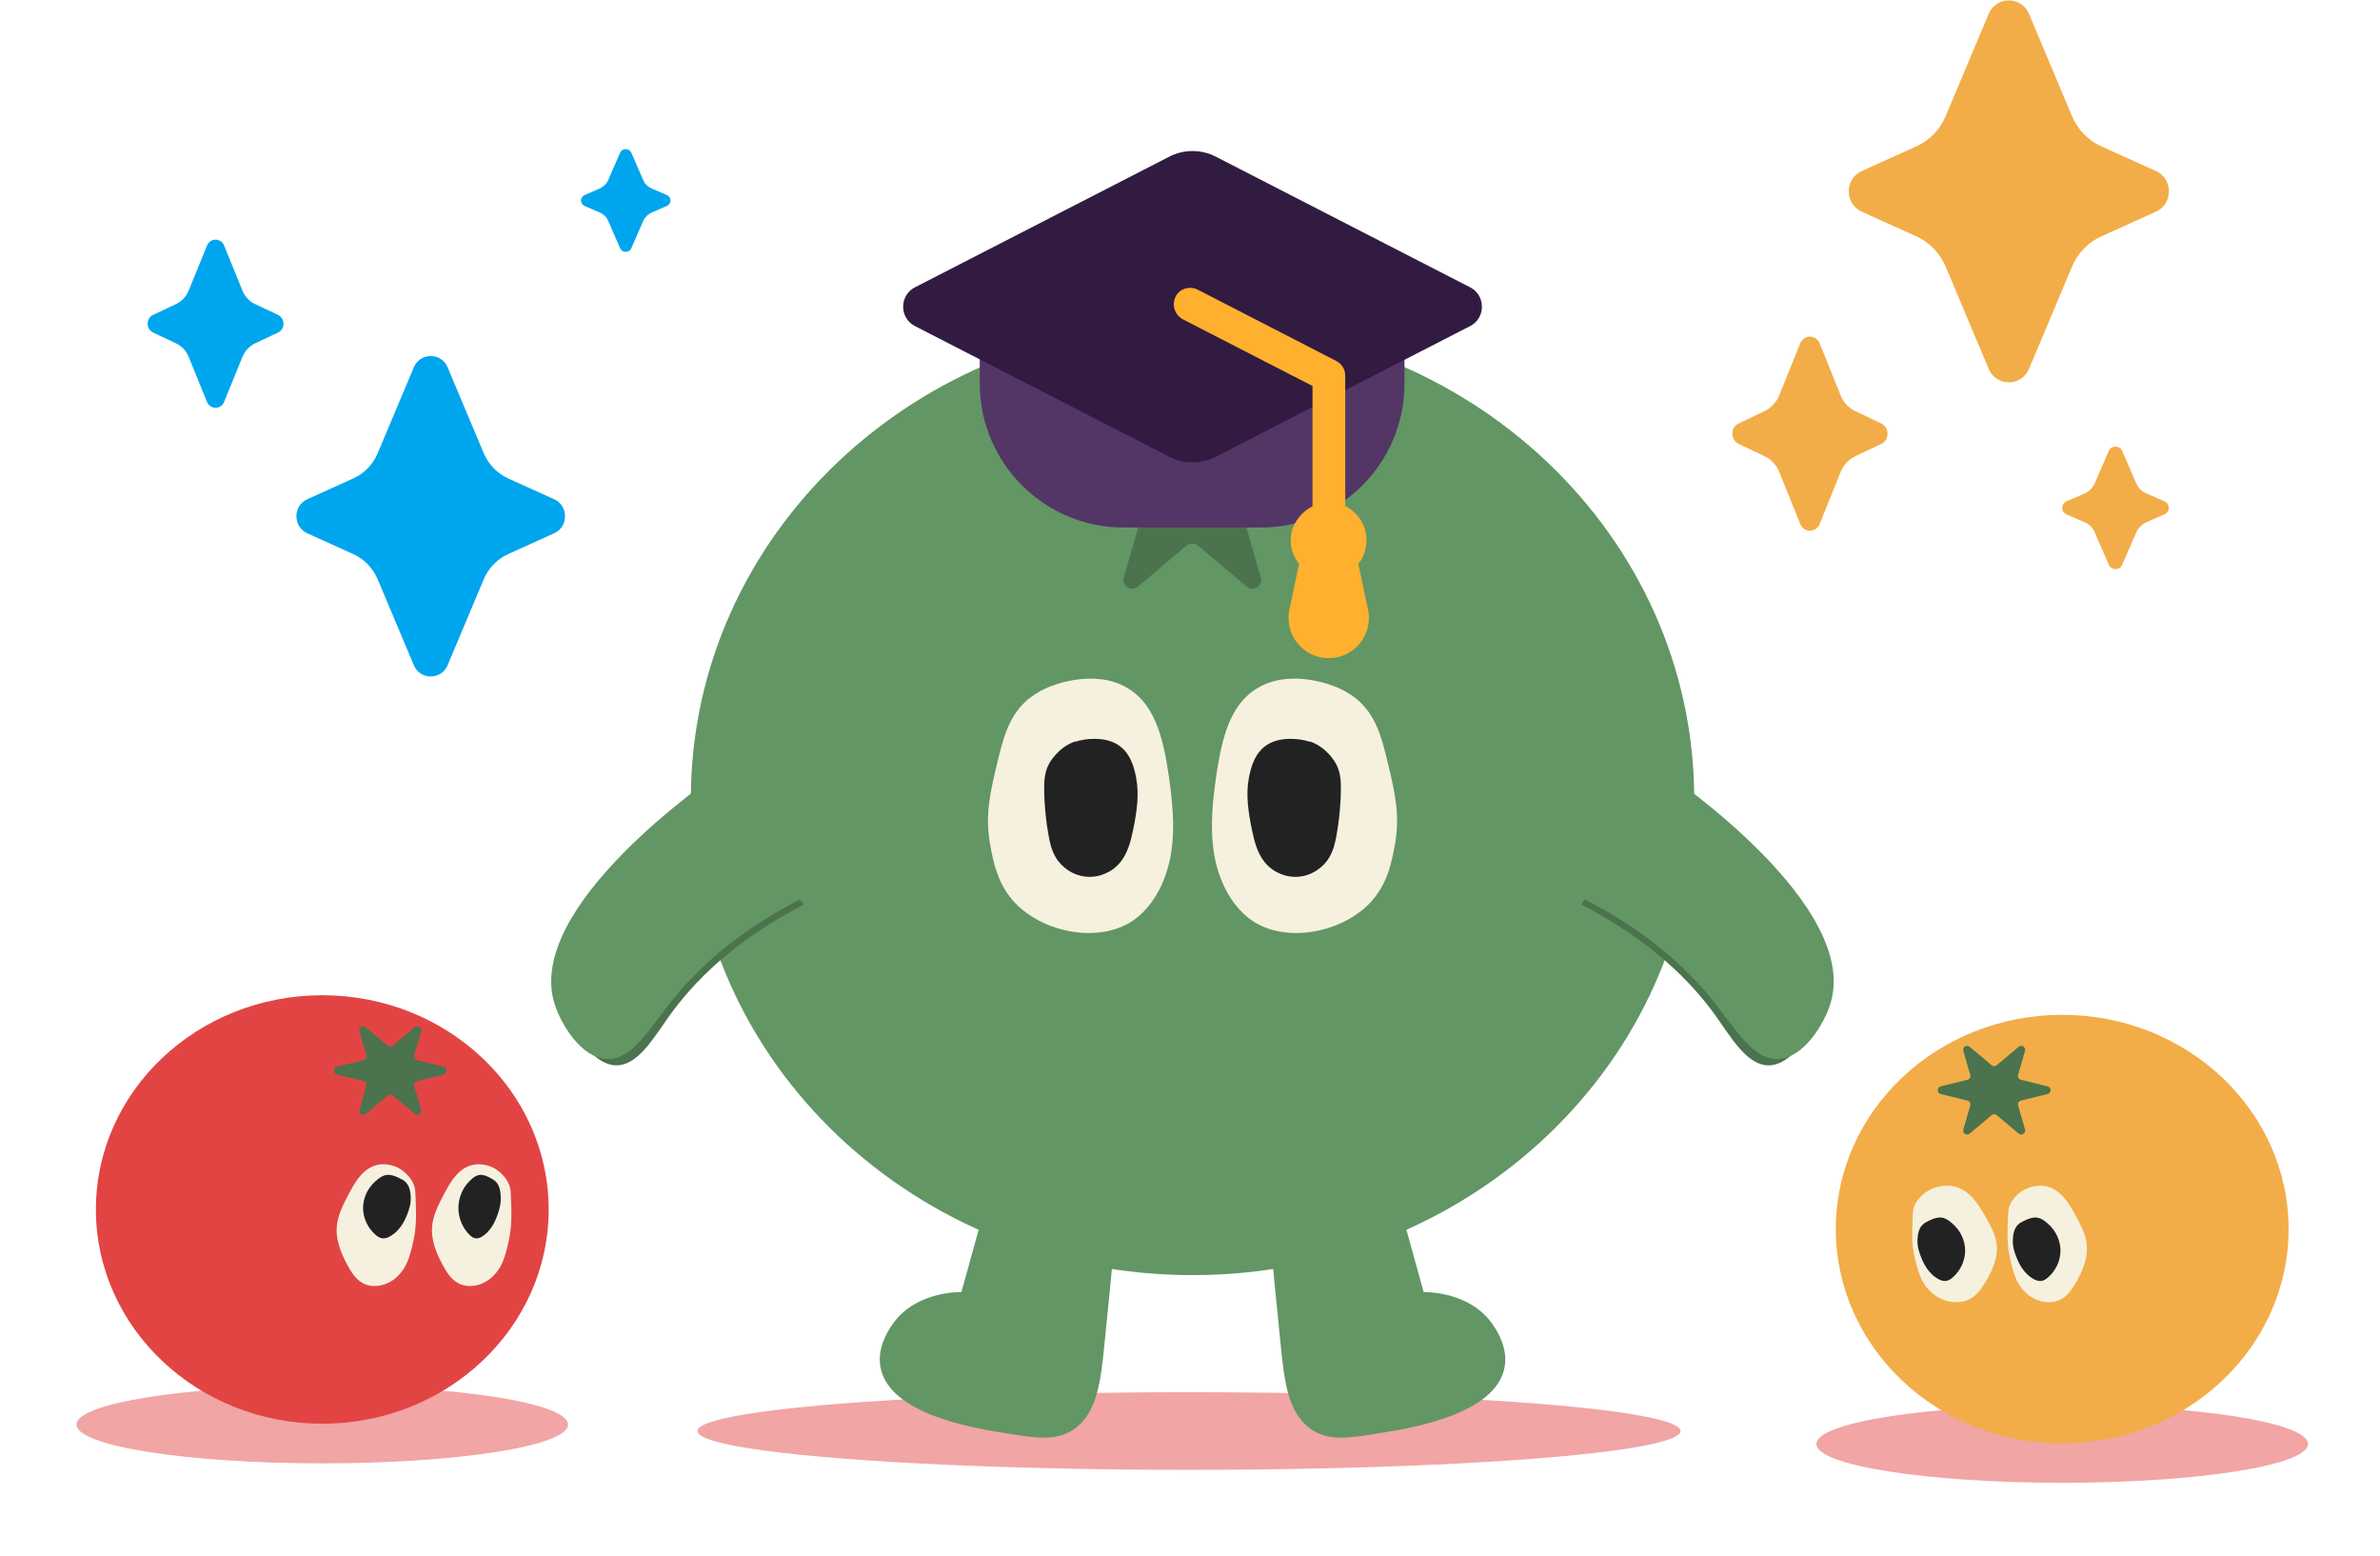
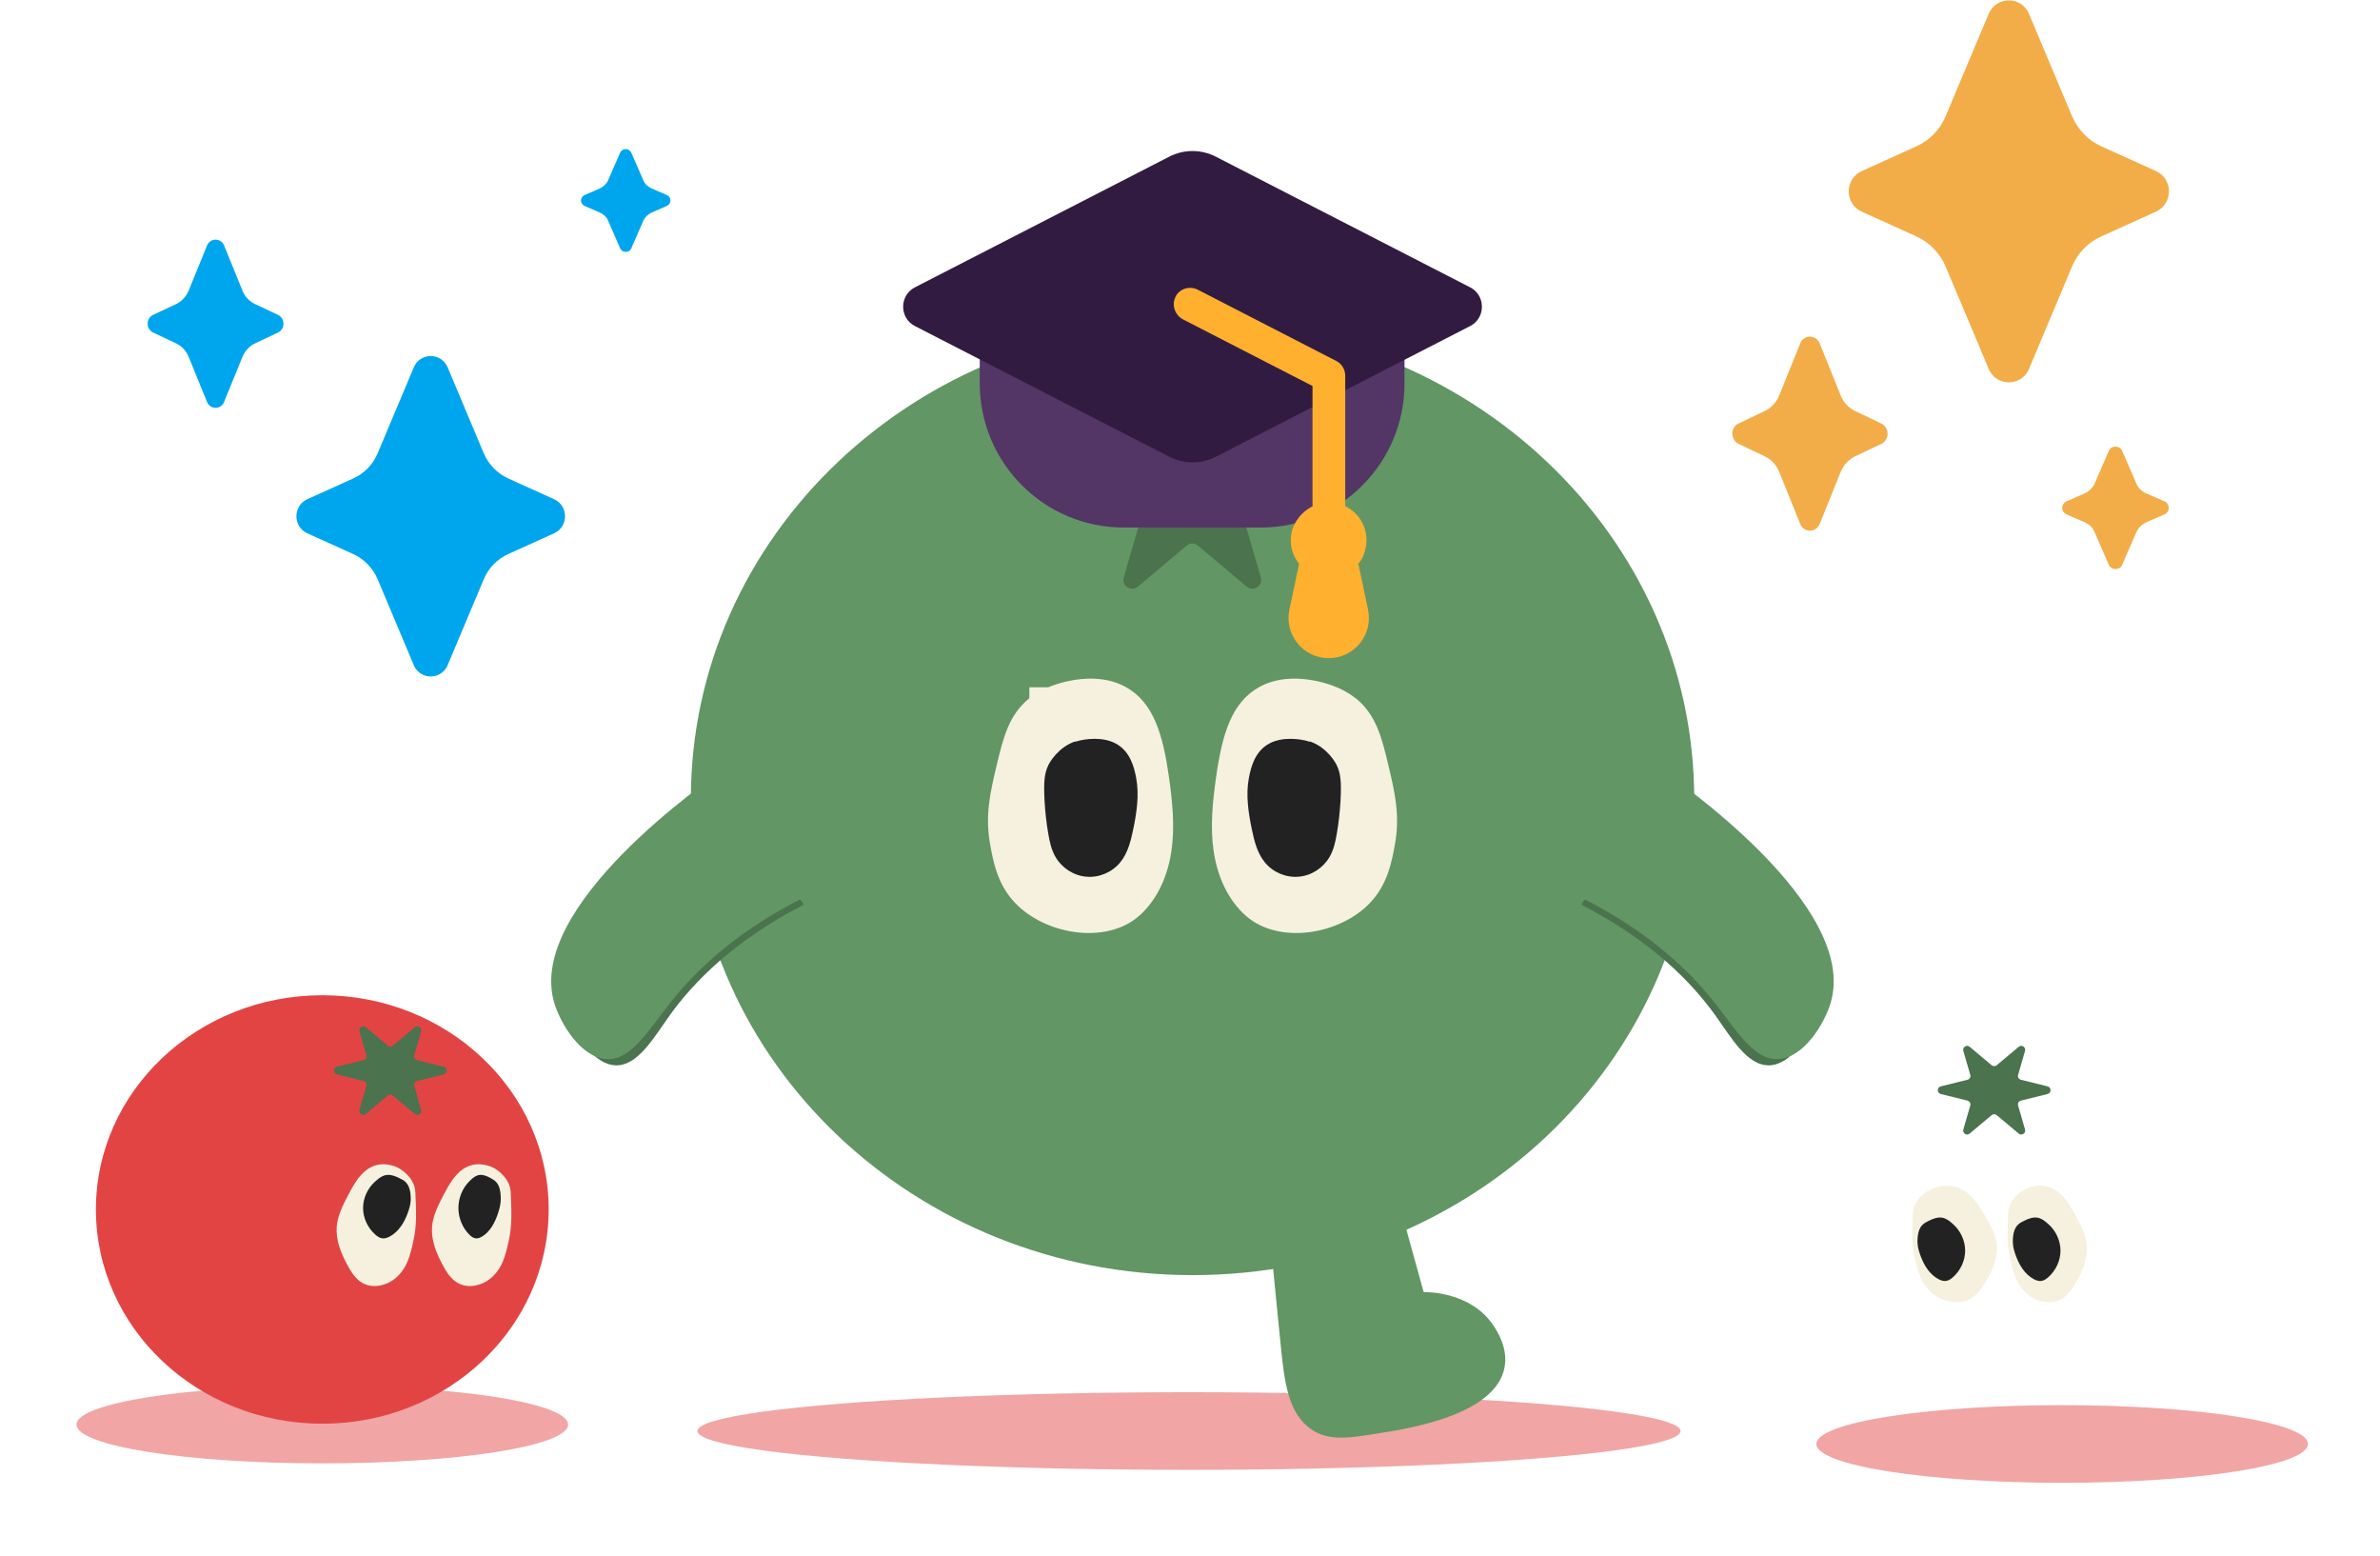
<svg xmlns="http://www.w3.org/2000/svg" width="280" height="183" viewBox="0 0 280 183" fill="none">
  <g opacity="0.8" filter="url(#filter0_f_1_1764)">
    <ellipse cx="37.916" cy="167.548" rx="28.916" ry="4.566" fill="#EE8F8F" />
  </g>
  <path d="M37.916 167.449C52.625 167.449 64.549 156.168 64.549 142.252C64.549 128.336 52.625 117.055 37.916 117.055C23.207 117.055 11.283 128.336 11.283 142.252C11.283 156.168 23.207 167.449 37.916 167.449Z" fill="#E24444" />
  <path d="M39.64 126.367L42.77 127.14C43.028 127.205 43.181 127.469 43.105 127.72L42.29 130.533C42.161 130.973 42.682 131.312 43.034 131.02L45.62 128.851C45.795 128.705 46.047 128.705 46.218 128.851L48.803 131.02C49.155 131.312 49.676 130.973 49.547 130.533L48.733 127.72C48.656 127.469 48.809 127.205 49.067 127.14L52.197 126.367C52.666 126.25 52.666 125.582 52.197 125.464L49.067 124.691C48.809 124.627 48.656 124.363 48.733 124.111L49.547 121.298C49.676 120.859 49.155 120.519 48.803 120.812L46.218 122.98C46.042 123.126 45.79 123.126 45.62 122.98L43.034 120.812C42.682 120.519 42.161 120.859 42.29 121.298L43.105 124.111C43.181 124.363 43.028 124.627 42.77 124.691L39.64 125.464C39.171 125.582 39.171 126.25 39.64 126.367Z" fill="#4A734E" />
  <path d="M60.085 140.276C60.184 142.566 60.253 144.112 59.858 145.902C59.428 147.883 59.068 149.049 58.01 150.095C56.911 151.184 55.132 151.648 53.813 150.869C53.011 150.393 52.487 149.548 52.046 148.716C51.319 147.348 50.709 145.837 50.831 144.284C50.935 142.958 51.563 141.739 52.174 140.561C52.871 139.229 53.656 137.813 55.01 137.207C56.539 136.523 58.01 137.326 58.103 137.373C58.172 137.409 59.765 138.271 60.044 139.877C60.073 140.05 60.079 140.187 60.085 140.276Z" fill="#F5F1DE" />
  <path d="M58.233 138.891C58.846 139.384 58.889 140.336 58.911 140.771C58.95 141.629 58.731 142.27 58.561 142.787C58.211 143.827 57.653 144.849 56.76 145.407C56.509 145.566 56.219 145.69 55.928 145.643C55.66 145.601 55.425 145.419 55.222 145.219C54.418 144.426 53.936 143.269 53.931 142.093C53.931 140.918 54.396 139.755 55.201 138.955C55.54 138.621 56 138.156 56.607 138.18C57.16 138.197 57.822 138.615 58.047 138.756C58.145 138.82 58.194 138.85 58.238 138.885L58.233 138.891Z" fill="#222222" />
  <path d="M48.87 140.276C48.968 142.566 49.038 144.112 48.643 145.902C48.213 147.883 47.852 149.049 46.794 150.095C45.696 151.184 43.917 151.648 42.598 150.869C41.795 150.393 41.272 149.548 40.831 148.716C40.104 147.348 39.494 145.837 39.616 144.284C39.72 142.958 40.348 141.739 40.959 140.561C41.656 139.229 42.441 137.813 43.795 137.207C45.324 136.523 46.795 137.326 46.888 137.373C46.957 137.409 48.55 138.271 48.829 139.877C48.858 140.05 48.864 140.187 48.87 140.276Z" fill="#F5F1DE" />
  <path d="M47.554 138.891C48.244 139.384 48.293 140.336 48.318 140.771C48.361 141.629 48.115 142.27 47.924 142.787C47.53 143.827 46.902 144.849 45.898 145.407C45.615 145.566 45.289 145.69 44.962 145.643C44.661 145.601 44.396 145.419 44.168 145.219C43.263 144.426 42.721 143.269 42.715 142.093C42.715 140.918 43.238 139.755 44.144 138.955C44.525 138.621 45.042 138.156 45.726 138.18C46.348 138.197 47.093 138.615 47.345 138.756C47.456 138.82 47.511 138.85 47.561 138.885L47.554 138.891Z" fill="#222222" />
  <g opacity="0.8" filter="url(#filter1_f_1_1764)">
    <ellipse cx="242.612" cy="169.831" rx="28.916" ry="4.566" fill="#EE8F8F" />
  </g>
-   <path d="M242.612 169.755C257.321 169.755 269.245 158.474 269.245 144.558C269.245 130.642 257.321 119.361 242.612 119.361C227.902 119.361 215.978 130.642 215.978 144.558C215.978 158.474 227.902 169.755 242.612 169.755Z" fill="#F2AD48" />
  <path d="M240.889 128.673L237.758 129.446C237.5 129.511 237.348 129.775 237.424 130.026L238.239 132.839C238.368 133.279 237.846 133.619 237.495 133.326L234.909 131.157C234.733 131.011 234.481 131.011 234.311 131.157L231.726 133.326C231.374 133.619 230.852 133.279 230.981 132.839L231.796 130.026C231.872 129.775 231.72 129.511 231.462 129.446L228.331 128.673C227.862 128.556 227.862 127.888 228.331 127.771L231.462 126.997C231.72 126.933 231.872 126.669 231.796 126.417L230.981 123.604C230.852 123.165 231.374 122.825 231.726 123.118L234.311 125.286C234.487 125.432 234.739 125.432 234.909 125.286L237.495 123.118C237.846 122.825 238.368 123.165 238.239 123.604L237.424 126.417C237.348 126.669 237.5 126.933 237.758 126.997L240.889 127.771C241.358 127.888 241.358 128.556 240.889 128.673Z" fill="#4A734E" />
  <path d="M225.045 142.655C224.94 144.845 224.866 146.324 225.287 148.037C225.746 149.931 226.13 151.046 227.259 152.048C228.431 153.089 230.328 153.533 231.735 152.787C232.591 152.332 233.149 151.524 233.62 150.728C234.395 149.419 235.046 147.974 234.916 146.489C234.805 145.221 234.135 144.055 233.484 142.928C232.74 141.654 231.903 140.3 230.458 139.719C228.828 139.065 227.259 139.833 227.16 139.879C227.085 139.913 225.386 140.738 225.089 142.274C225.058 142.439 225.052 142.57 225.045 142.655Z" fill="#F5F1DE" />
  <path d="M236.256 142.655C236.157 144.845 236.087 146.324 236.483 148.037C236.913 149.931 237.273 151.046 238.331 152.048C239.43 153.089 241.209 153.533 242.528 152.787C243.33 152.332 243.853 151.524 244.295 150.728C245.022 149.419 245.632 147.974 245.51 146.489C245.405 145.221 244.778 144.055 244.167 142.928C243.47 141.654 242.685 140.3 241.331 139.719C239.802 139.065 238.331 139.833 238.238 139.879C238.168 139.913 236.576 140.738 236.297 142.274C236.268 142.439 236.262 142.57 236.256 142.655Z" fill="#F5F1DE" />
  <path d="M237.57 143.905C236.881 144.399 236.831 145.351 236.807 145.785C236.764 146.643 237.01 147.284 237.201 147.801C237.595 148.841 238.223 149.863 239.226 150.422C239.51 150.58 239.836 150.704 240.162 150.657C240.464 150.616 240.729 150.433 240.957 150.234C241.862 149.44 242.403 148.283 242.41 147.107C242.41 145.932 241.886 144.769 240.981 143.97C240.599 143.635 240.082 143.17 239.399 143.194C238.777 143.212 238.032 143.629 237.78 143.77C237.669 143.834 237.613 143.864 237.564 143.899L237.57 143.905Z" fill="#222222" />
  <path d="M226.354 143.905C225.665 144.399 225.616 145.351 225.591 145.785C225.548 146.643 225.794 147.284 225.985 147.801C226.379 148.841 227.007 149.863 228.011 150.422C228.294 150.58 228.62 150.704 228.946 150.657C229.248 150.616 229.513 150.433 229.741 150.234C230.646 149.44 231.188 148.283 231.194 147.107C231.194 145.932 230.67 144.769 229.765 143.97C229.384 143.635 228.866 143.17 228.183 143.194C227.561 143.212 226.816 143.629 226.564 143.77C226.453 143.834 226.397 143.864 226.348 143.899L226.354 143.905Z" fill="#222222" />
  <g opacity="0.8" filter="url(#filter2_f_1_1764)">
    <ellipse cx="139.883" cy="168.309" rx="57.832" ry="4.566" fill="#EE8F8F" />
  </g>
  <path d="M140.298 149.972C172.895 149.972 199.32 124.894 199.32 93.959C199.32 63.023 172.895 37.945 140.298 37.945C107.702 37.945 81.277 63.023 81.277 93.959C81.277 124.894 107.702 149.972 140.298 149.972Z" fill="#629665" />
  <path d="M154.221 58.645L147.269 60.364C146.711 60.499 146.364 61.097 146.518 61.657L148.329 67.913C148.617 68.898 147.462 69.651 146.672 68.994L140.934 64.167C140.549 63.839 139.99 63.839 139.605 64.167L133.867 68.994C133.077 69.651 131.922 68.898 132.211 67.913L134.021 61.657C134.175 61.097 133.848 60.499 133.27 60.364L126.318 58.645C125.278 58.394 125.278 56.888 126.318 56.637L133.27 54.919C133.828 54.783 134.175 54.185 134.021 53.625L132.211 47.369C131.922 46.384 133.077 45.631 133.867 46.288L139.605 51.115C139.99 51.443 140.549 51.443 140.934 51.115L146.672 46.288C147.462 45.631 148.617 46.384 148.329 47.369L146.518 53.625C146.364 54.185 146.692 54.783 147.269 54.919L154.221 56.637C155.261 56.888 155.261 58.394 154.221 58.645Z" fill="#4A734E" />
-   <path d="M121.099 82.125C118.711 84.056 118.038 86.701 117.248 90.041C116.478 93.285 115.881 95.873 116.478 99.271C116.844 101.279 117.325 104.001 119.424 106.202C122.986 109.929 130.092 111.126 133.982 107.747C136.177 105.836 137.39 102.978 137.814 100.101C138.238 97.224 137.93 94.289 137.525 91.393C136.813 86.411 135.734 82.608 132.422 80.793C128.532 78.65 123.66 80.677 123.333 80.831C122.832 81.044 122.004 81.411 121.119 82.125H121.099Z" fill="#F5F1DE" />
+   <path d="M121.099 82.125C118.711 84.056 118.038 86.701 117.248 90.041C116.478 93.285 115.881 95.873 116.478 99.271C116.844 101.279 117.325 104.001 119.424 106.202C122.986 109.929 130.092 111.126 133.982 107.747C136.177 105.836 137.39 102.978 137.814 100.101C138.238 97.224 137.93 94.289 137.525 91.393C136.813 86.411 135.734 82.608 132.422 80.793C128.532 78.65 123.66 80.677 123.333 80.831H121.099Z" fill="#F5F1DE" />
  <path d="M126.49 87.202C124.468 87.897 123.486 89.692 123.371 89.924C122.851 90.928 122.774 92.029 122.889 94.21C122.966 95.504 123.101 96.798 123.332 98.091C123.486 99.018 123.698 99.964 124.18 100.795C124.931 102.088 126.317 102.996 127.819 103.112C129.302 103.247 130.842 102.59 131.786 101.432C132.691 100.331 133.038 98.902 133.327 97.512C133.731 95.543 134.039 93.496 133.673 91.527C133.423 90.156 132.941 88.457 131.439 87.549C129.726 86.507 127.434 87.008 127.049 87.086C126.914 87.124 126.741 87.163 126.51 87.24L126.49 87.202Z" fill="#222222" />
  <path d="M159.496 82.125C161.884 84.056 162.558 86.701 163.347 90.041C164.118 93.285 164.714 95.873 164.118 99.271C163.752 101.279 163.27 104.001 161.171 106.202C157.609 109.929 150.503 111.126 146.613 107.747C144.418 105.836 143.205 102.978 142.781 100.101C142.358 97.224 142.666 94.289 143.07 91.393C143.783 86.411 144.861 82.608 148.173 80.793C152.063 78.65 156.935 80.677 157.262 80.831C157.763 81.044 158.591 81.411 159.477 82.125H159.496Z" fill="#F5F1DE" />
  <path d="M154.105 87.202C156.127 87.897 157.109 89.692 157.224 89.924C157.744 90.928 157.821 92.029 157.706 94.21C157.629 95.504 157.494 96.798 157.263 98.091C157.109 99.018 156.897 99.964 156.415 100.795C155.664 102.088 154.278 102.996 152.776 103.112C151.293 103.247 149.753 102.59 148.809 101.432C147.904 100.331 147.557 98.902 147.269 97.512C146.864 95.543 146.556 93.496 146.922 91.527C147.172 90.156 147.654 88.457 149.156 87.549C150.87 86.507 153.161 87.008 153.546 87.086C153.681 87.124 153.854 87.163 154.085 87.24L154.105 87.202Z" fill="#222222" />
  <path d="M79.717 98.323C78.735 99.076 64.254 110.449 67.123 119.679C67.816 121.938 69.915 125.22 72.438 125.297C75.038 125.374 76.906 122.053 78.812 119.389C81.585 115.547 86.264 110.681 94.525 106.414C94.525 106.375 94.313 105.719 93.62 105.545C92.985 105.371 92.503 105.757 92.446 105.796" fill="#4A734E" />
  <path d="M85.531 90.234C83.317 91.74 61.865 106.569 65.196 117.922C65.947 120.452 68.393 124.429 71.378 124.564C74.305 124.699 76.346 121.089 78.926 117.845C82.027 113.945 87.187 108.982 96.103 104.812" fill="#629665" />
-   <path d="M118.095 133.93C116.439 139.935 114.764 145.94 113.108 151.964C112.684 151.964 107.465 151.925 104.846 155.98C104.442 156.598 103.152 158.587 103.595 160.846C104.654 166.387 114.725 167.99 118.095 168.53C121.889 169.148 124.199 169.515 126.241 168.164C129.071 166.31 129.495 162.506 129.938 158.085C130.901 148.546 131.575 141.325 132.037 136.228" fill="#629665" />
  <path d="M162.5 133.93C164.156 139.935 165.832 145.94 167.488 151.964C167.911 151.964 173.13 151.925 175.749 155.98C176.153 156.598 177.443 158.587 177.001 160.846C175.941 166.387 165.87 167.99 162.5 168.53C158.707 169.148 156.396 169.515 154.355 168.164C151.524 166.31 151.1 162.506 150.658 158.085C149.695 148.546 149.021 141.325 148.559 136.228" fill="#629665" />
  <path d="M76.643 22.154C76.209 21.96 75.847 21.622 75.678 21.186L74.254 17.919C73.989 17.411 73.217 17.411 72.975 17.919L71.552 21.186C71.358 21.622 71.021 21.936 70.586 22.154L68.752 22.952C68.221 23.219 68.221 23.945 68.752 24.211L70.586 25.009C71.021 25.203 71.383 25.541 71.552 25.977L72.975 29.244C73.241 29.752 74.013 29.752 74.254 29.244L75.678 25.977C75.871 25.541 76.209 25.227 76.643 25.009L78.477 24.211C79.008 23.945 79.008 23.219 78.477 22.952L76.643 22.154Z" fill="#00A6ED" />
  <path d="M59.807 56.28C58.504 55.699 57.466 54.611 56.911 53.304L52.615 43.093C51.819 41.471 49.526 41.471 48.73 43.093L44.434 53.304C43.879 54.635 42.842 55.699 41.539 56.28L36.085 58.748C34.468 59.547 34.468 61.894 36.085 62.692L41.539 65.16C42.842 65.741 43.879 66.83 44.434 68.137L48.73 78.348C49.526 79.969 51.819 79.969 52.615 78.348L56.911 68.137C57.466 66.806 58.504 65.741 59.807 65.16L65.26 62.692C66.877 61.894 66.877 59.547 65.26 58.748L59.807 56.28Z" fill="#00A6ED" />
  <path d="M28.528 34.189C28.812 34.883 29.323 35.431 29.977 35.749L32.732 37.049C33.556 37.483 33.556 38.696 32.732 39.1L29.977 40.401C29.323 40.718 28.812 41.296 28.528 41.961L26.34 47.334C25.943 48.172 24.778 48.172 24.38 47.334L22.193 41.961C21.909 41.267 21.397 40.718 20.744 40.401L17.988 39.1C17.164 38.667 17.164 37.454 17.988 37.049L20.744 35.749C21.397 35.431 21.909 34.854 22.193 34.189L24.38 28.816C24.778 27.978 25.943 27.978 26.34 28.816L28.528 34.189Z" fill="#00A6ED" />
  <path d="M252.492 58.029C251.975 57.799 251.543 57.395 251.342 56.876L249.645 52.982C249.328 52.376 248.408 52.376 248.12 52.982L246.423 56.876C246.193 57.395 245.79 57.77 245.272 58.029L243.086 58.981C242.453 59.298 242.453 60.164 243.086 60.481L245.272 61.433C245.79 61.663 246.222 62.067 246.423 62.586L248.12 66.48C248.437 67.086 249.357 67.086 249.645 66.48L251.342 62.586C251.572 62.067 251.975 61.692 252.492 61.433L254.679 60.481C255.311 60.164 255.311 59.298 254.679 58.981L252.492 58.029Z" fill="#F2AD48" />
  <path d="M247.222 17.214C245.669 16.522 244.432 15.224 243.77 13.667L238.65 1.495C237.701 -0.437 234.968 -0.437 234.019 1.495L228.899 13.667C228.237 15.253 227 16.522 225.447 17.214L218.946 20.156C217.019 21.108 217.019 23.906 218.946 24.858L225.447 27.8C227 28.492 228.237 29.79 228.899 31.347L234.019 43.519C234.968 45.451 237.701 45.451 238.65 43.519L243.77 31.347C244.432 29.761 245.669 28.492 247.222 27.8L253.723 24.858C255.65 23.906 255.65 21.108 253.723 20.156L247.222 17.214Z" fill="#F2AD48" />
  <path d="M216.555 46.523C216.879 47.323 217.464 47.956 218.211 48.323L221.36 49.823C222.301 50.323 222.301 51.723 221.36 52.19L218.211 53.69C217.464 54.056 216.879 54.723 216.555 55.49L214.055 61.69C213.6 62.657 212.269 62.657 211.815 61.69L209.315 55.49C208.99 54.69 208.405 54.056 207.659 53.69L204.509 52.19C203.568 51.69 203.568 50.29 204.509 49.823L207.659 48.323C208.405 47.956 208.99 47.289 209.315 46.523L211.815 40.322C212.269 39.356 213.6 39.356 214.055 40.322L216.555 46.523Z" fill="#F2AD48" />
  <path d="M148.347 62.044H132.19C122.851 62.044 115.264 54.456 115.264 45.072V34.433H165.235V45.072C165.254 54.437 157.686 62.044 148.347 62.044Z" fill="#533566" />
  <path d="M143.071 18.444L172.957 33.794C174.806 34.74 174.806 37.405 172.957 38.351L143.071 53.701C141.318 54.609 139.277 54.609 137.525 53.701L107.639 38.351C105.79 37.405 105.79 34.74 107.639 33.794L137.525 18.444C139.258 17.537 141.318 17.537 143.071 18.444Z" fill="#321B41" />
  <path d="M138.256 34.971C138.719 33.967 139.913 33.581 140.895 34.063L157.224 42.463C157.879 42.81 158.264 43.467 158.264 44.2V59.531C159.747 60.265 160.767 61.771 160.767 63.528C160.767 63.914 160.71 64.281 160.613 64.648V64.706C160.594 64.802 160.556 64.918 160.517 65.015C160.517 65.034 160.498 65.073 160.498 65.092C160.479 65.189 160.421 65.285 160.382 65.382C160.382 65.401 160.363 65.439 160.363 65.439C160.247 65.71 160.074 65.98 159.901 66.192C159.882 66.25 159.843 66.27 159.805 66.308L160.941 71.676C161.576 74.63 159.342 77.411 156.319 77.411C153.296 77.411 151.062 74.63 151.698 71.676L152.834 66.308C152.217 65.555 151.852 64.609 151.852 63.547C151.852 62.929 151.967 62.35 152.198 61.848C152.198 61.829 152.217 61.79 152.256 61.771C152.275 61.694 152.333 61.597 152.372 61.52C152.429 61.423 152.468 61.327 152.545 61.23C152.564 61.211 152.564 61.172 152.603 61.153C153.045 60.477 153.681 59.917 154.413 59.55V45.397L139.2 37.578C138.256 37.095 137.814 35.917 138.276 34.971H138.256Z" fill="#FFB02E" />
  <path d="M200.878 98.323C201.86 99.076 216.341 110.449 213.472 119.679C212.779 121.938 210.68 125.22 208.157 125.297C205.558 125.374 203.69 122.053 201.783 119.389C199.011 115.547 194.331 110.681 186.07 106.414C186.07 106.375 186.282 105.719 186.975 105.545C187.611 105.371 188.092 105.757 188.15 105.796" fill="#4A734E" />
  <path d="M195.045 90.234C197.26 91.74 218.711 106.569 215.38 117.922C214.629 120.452 212.183 124.429 209.199 124.564C206.272 124.699 204.23 121.089 201.65 117.845C198.55 113.945 193.389 108.982 184.473 104.812" fill="#629665" />
  <defs>
    <filter id="filter0_f_1_1764" x="0.985" y="154.967" width="73.863" height="25.162" filterUnits="userSpaceOnUse" color-interpolation-filters="sRGB">
      <feFlood flood-opacity="0" result="BackgroundImageFix" />
      <feBlend mode="normal" in="SourceGraphic" in2="BackgroundImageFix" result="shape" />
      <feGaussianBlur stdDeviation="4.008" result="effect1_foregroundBlur_1_1764" />
    </filter>
    <filter id="filter1_f_1_1764" x="205.681" y="157.25" width="73.863" height="25.162" filterUnits="userSpaceOnUse" color-interpolation-filters="sRGB">
      <feFlood flood-opacity="0" result="BackgroundImageFix" />
      <feBlend mode="normal" in="SourceGraphic" in2="BackgroundImageFix" result="shape" />
      <feGaussianBlur stdDeviation="4.008" result="effect1_foregroundBlur_1_1764" />
    </filter>
    <filter id="filter2_f_1_1764" x="74.036" y="155.728" width="131.695" height="25.162" filterUnits="userSpaceOnUse" color-interpolation-filters="sRGB">
      <feFlood flood-opacity="0" result="BackgroundImageFix" />
      <feBlend mode="normal" in="SourceGraphic" in2="BackgroundImageFix" result="shape" />
      <feGaussianBlur stdDeviation="4.008" result="effect1_foregroundBlur_1_1764" />
    </filter>
  </defs>
</svg>